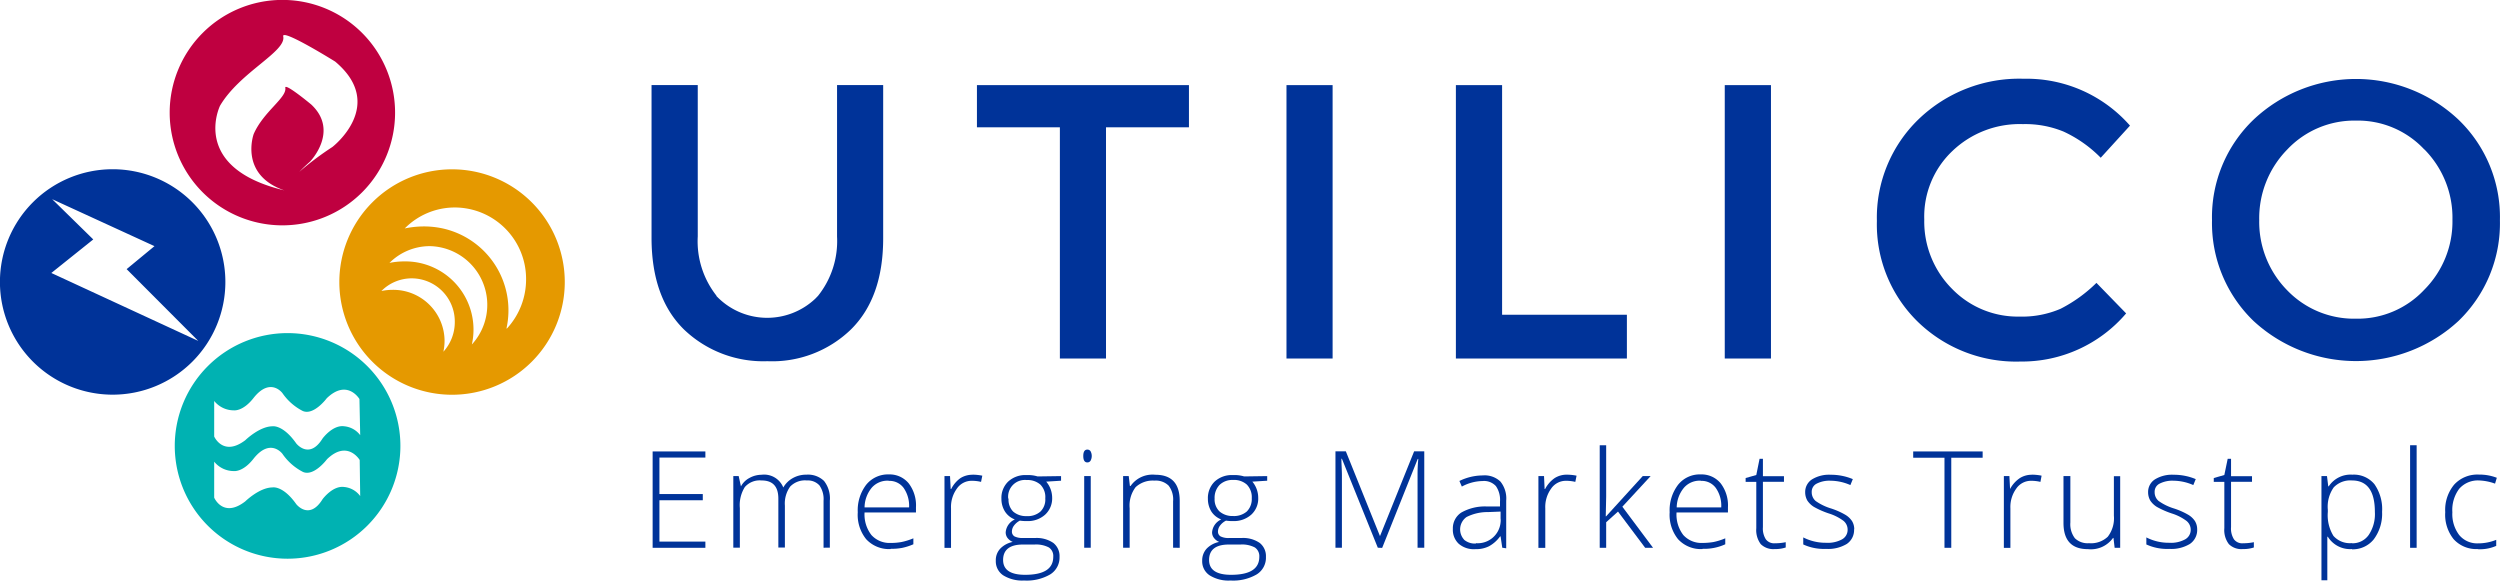
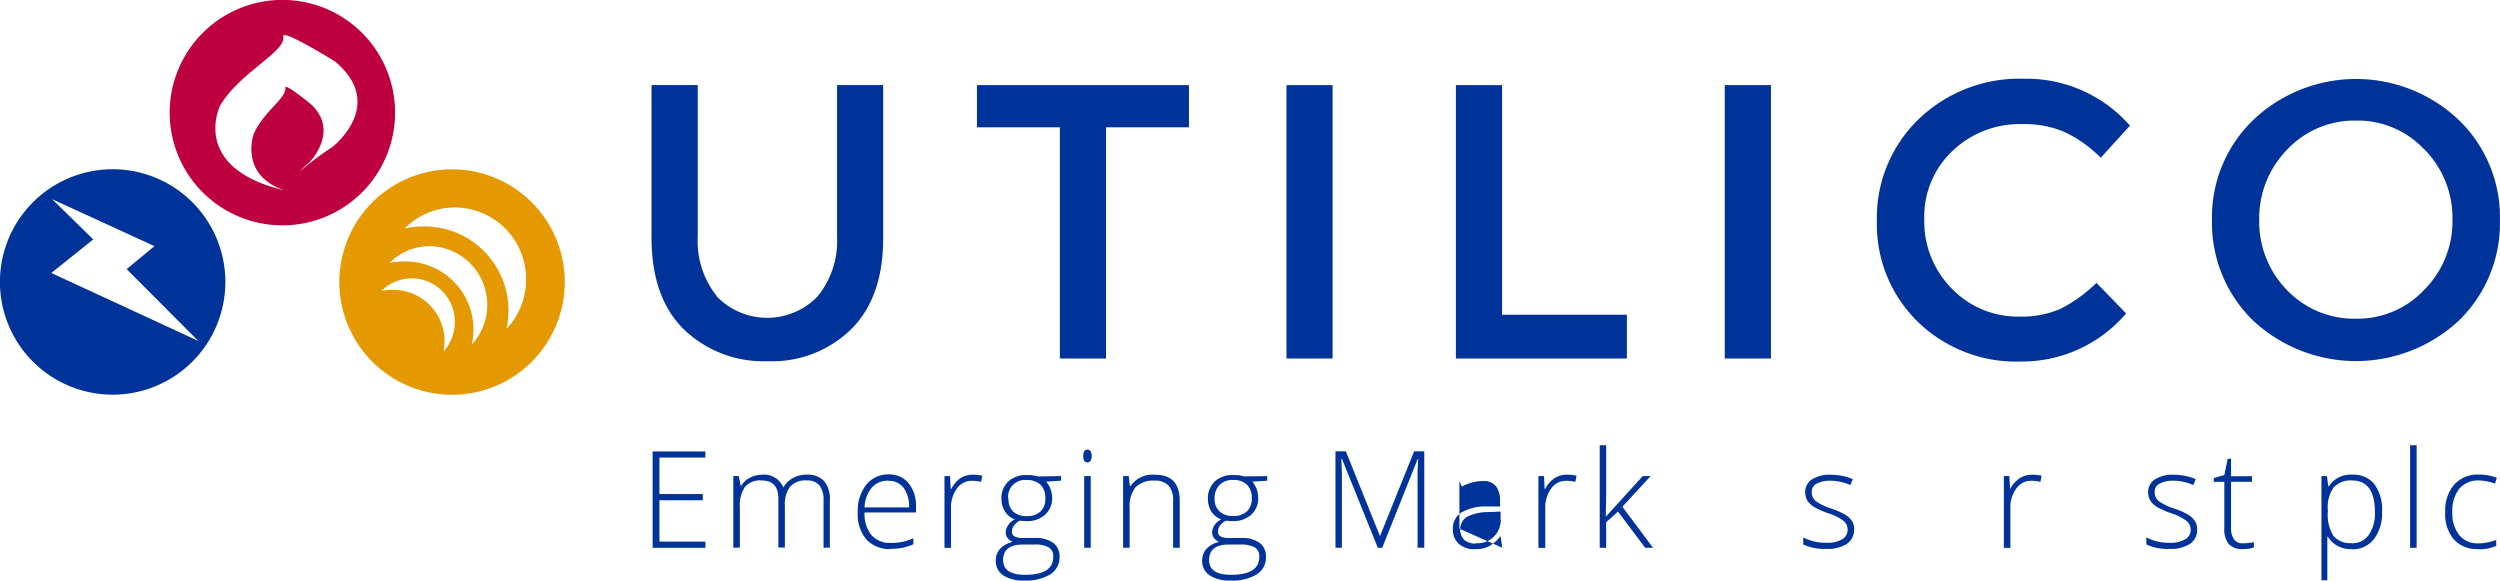
<svg xmlns="http://www.w3.org/2000/svg" width="298.1" height="69.24" viewBox="0 0 298.1 69.24">
  <defs>
    <style>
      .a {
        fill: #039;
      }

      .b {
        fill: #bf0040;
      }

      .c {
        fill: #e59900;
      }

      .d {
        fill: #00b2b2;
      }
    </style>
  </defs>
  <title>Utilico logo_colour</title>
  <g>
    <path class="a" d="M89.6,36.28a8.35,8.35,0,0,0,11.8.34l.33-.34A10.46,10.46,0,0,0,104,29.21V11.14h5.5V29.42q0,7.08-3.86,10.88a13.5,13.5,0,0,1-9.94,3.77,13.67,13.67,0,0,1-9.94-3.77q-3.86-3.78-3.88-10.88V11.14h5.51V29.19a10.49,10.49,0,0,0,2.24,7.08Z" transform="translate(-4.19 -1)" />
    <polygon class="a" points="131.88 15.18 131.88 42.75 126.38 42.75 126.38 15.18 116.49 15.18 116.49 10.15 141.77 10.15 141.77 15.18 131.88 15.18 131.88 15.18" />
    <polygon class="a" points="153.4 10.15 158.9 10.15 158.9 42.75 153.4 42.75 153.4 10.15 153.4 10.15" />
    <polygon class="a" points="173.6 42.75 173.6 10.15 179.11 10.15 179.11 37.53 193.99 37.53 193.99 42.75 173.6 42.75 173.6 42.75" />
    <polygon class="a" points="205.66 10.15 211.17 10.15 211.17 42.75 205.66 42.75 205.66 10.15 205.66 10.15" />
    <path class="a" d="M245,38.75a11.61,11.61,0,0,0,4.89-.93,17.18,17.18,0,0,0,4.28-3.09l3.54,3.64a16.33,16.33,0,0,1-12.6,5.74,16.82,16.82,0,0,1-12.26-4.76,16.22,16.22,0,0,1-4.86-12,16.31,16.31,0,0,1,4.95-12.11,17.3,17.3,0,0,1,12.55-4.85,16.41,16.41,0,0,1,12.68,5.59l-3.49,3.83a15.07,15.07,0,0,0-4.43-3.12,12,12,0,0,0-4.85-.89A11.6,11.6,0,0,0,237,19a10.76,10.76,0,0,0-3.36,8.17,11.35,11.35,0,0,0,3.34,8.3A10.92,10.92,0,0,0,245,38.75Z" transform="translate(-4.19 -1)" />
    <path class="a" d="M293.28,18.84a10.85,10.85,0,0,0-8.16-3.46,11,11,0,0,0-8.21,3.46,11.69,11.69,0,0,0-3.33,8.4,11.63,11.63,0,0,0,3.31,8.35A11.06,11.06,0,0,0,285.1,39a10.88,10.88,0,0,0,8.16-3.45,11.52,11.52,0,0,0,3.36-8.35,11.57,11.57,0,0,0-3.36-8.4Zm4.06,20.43a18,18,0,0,1-24.44,0,16.21,16.21,0,0,1-4.95-12,16.1,16.1,0,0,1,4.95-12,17.81,17.81,0,0,1,24.44,0,16.1,16.1,0,0,1,4.94,12A16.16,16.16,0,0,1,297.34,39.27Z" transform="translate(-4.19 -1)" />
    <polygon class="a" points="84.11 65.32 77.82 65.32 77.82 53.83 84.11 53.83 84.11 54.56 78.63 54.56 78.63 58.91 83.8 58.91 83.8 59.65 78.63 59.65 78.63 64.58 84.11 64.58 84.11 65.32 84.11 65.32" />
    <path class="a" d="M102.39,66.31v-5.6a2.84,2.84,0,0,0-.49-1.83,1.86,1.86,0,0,0-1.49-.59,2.45,2.45,0,0,0-2,.73,3.46,3.46,0,0,0-.63,2.27v5H97V60.46c0-1.45-.66-2.17-2-2.17a2.35,2.35,0,0,0-2,.79,4.06,4.06,0,0,0-.59,2.5V66.3h-.78V57.77h.64L92.54,59h0a2.41,2.41,0,0,1,1-1A3,3,0,0,1,95,57.61a2.46,2.46,0,0,1,2.59,1.52h0A2.94,2.94,0,0,1,98.74,58a3.23,3.23,0,0,1,1.61-.4,2.74,2.74,0,0,1,2.1.75,3.38,3.38,0,0,1,.69,2.36v5.59Z" transform="translate(-4.19 -1)" />
    <path class="a" d="M110.38,66.47a3.71,3.71,0,0,1-2.91-1.18,4.62,4.62,0,0,1-1-3.21,5,5,0,0,1,1-3.27,3.33,3.33,0,0,1,2.71-1.24,2.94,2.94,0,0,1,2.36,1.06,4.32,4.32,0,0,1,.87,2.86v.62h-6.13a4,4,0,0,0,.82,2.69,2.92,2.92,0,0,0,2.31.94,6.84,6.84,0,0,0,1.28-.11,7.93,7.93,0,0,0,1.41-.44v.71a7,7,0,0,1-1.34.43,6.77,6.77,0,0,1-1.35.11Zm-.23-8.15a2.49,2.49,0,0,0-2,.82,3.75,3.75,0,0,0-.87,2.36h5.31a3.74,3.74,0,0,0-.65-2.32,2.09,2.09,0,0,0-1.77-.84Z" transform="translate(-4.19 -1)" />
    <path class="a" d="M120.14,57.6a5.91,5.91,0,0,1,1.18.12l-.15.74a4.61,4.61,0,0,0-1.11-.13,2.12,2.12,0,0,0-1.77.93,3.72,3.72,0,0,0-.7,2.35v4.72h-.78V57.77h.66l.08,1.54h.06A3.49,3.49,0,0,1,118.73,58a2.66,2.66,0,0,1,1.45-.39Z" transform="translate(-4.19 -1)" />
    <path class="a" d="M130.71,57.77v.55l-1.77.11a3,3,0,0,1,.71,1.93,2.63,2.63,0,0,1-.83,2,3.05,3.05,0,0,1-2.2.77,4.52,4.52,0,0,1-.82-.05,2,2,0,0,0-.7.59,1.19,1.19,0,0,0-.25.7.66.66,0,0,0,.31.59,2.1,2.1,0,0,0,1,.19h1.5a3.51,3.51,0,0,1,2.13.59,2,2,0,0,1,.74,1.66,2.37,2.37,0,0,1-1.11,2.09,5.55,5.55,0,0,1-3.11.73,4.3,4.3,0,0,1-2.5-.62,2,2,0,0,1-.88-1.73,2,2,0,0,1,.54-1.46,2.82,2.82,0,0,1,1.48-.79,1.58,1.58,0,0,1-.62-.47,1.1,1.1,0,0,1-.22-.7,1.84,1.84,0,0,1,1.09-1.51,2.4,2.4,0,0,1-1.18-.95,2.8,2.8,0,0,1-.42-1.51,2.7,2.7,0,0,1,.81-2.06,3,3,0,0,1,2.2-.77,3.81,3.81,0,0,1,1.3.16Zm-6.91,10c0,1.18.88,1.77,2.62,1.77,2.24,0,3.36-.71,3.36-2.15a1.22,1.22,0,0,0-.52-1.11,3.28,3.28,0,0,0-1.71-.35h-1.39c-1.56,0-2.36.62-2.36,1.85Zm.65-7.32A2,2,0,0,0,125,62a2.32,2.32,0,0,0,1.61.54,2.28,2.28,0,0,0,1.64-.54,2,2,0,0,0,.58-1.57,2.11,2.11,0,0,0-.58-1.64,2.31,2.31,0,0,0-1.64-.55,2,2,0,0,0-2.2,2.22Z" transform="translate(-4.19 -1)" />
    <path class="a" d="M134.25,66.31h-.78V57.77h.78Zm-.89-10.94c0-.5.16-.76.49-.76a.44.44,0,0,1,.38.2,1.19,1.19,0,0,1,0,1.12.44.44,0,0,1-.38.21C133.52,56.14,133.36,55.88,133.36,55.37Z" transform="translate(-4.19 -1)" />
    <path class="a" d="M144.07,66.31V60.77a2.67,2.67,0,0,0-.54-1.87,2.17,2.17,0,0,0-1.68-.59,3,3,0,0,0-2.25.78,3.63,3.63,0,0,0-.71,2.51v4.71h-.78V57.77h.67l.14,1.18H139a3.18,3.18,0,0,1,2.95-1.34q2.91,0,2.91,3.12v5.59Z" transform="translate(-4.19 -1)" />
    <path class="a" d="M155.29,57.77v.55l-1.77.11a3,3,0,0,1,.7,1.93,2.58,2.58,0,0,1-.82,2,3.09,3.09,0,0,1-2.21.77,4.41,4.41,0,0,1-.81-.05,2,2,0,0,0-.71.59,1.19,1.19,0,0,0-.25.7.66.66,0,0,0,.31.59,2.11,2.11,0,0,0,1.05.19h1.49a3.48,3.48,0,0,1,2.13.59,2,2,0,0,1,.74,1.66,2.34,2.34,0,0,1-1.1,2.09,5.57,5.57,0,0,1-3.12.73,4.24,4.24,0,0,1-2.5-.62,2,2,0,0,1-.88-1.73,2.07,2.07,0,0,1,.54-1.46,2.85,2.85,0,0,1,1.49-.79,1.45,1.45,0,0,1-.62-.47,1.05,1.05,0,0,1-.23-.7,1.84,1.84,0,0,1,1.09-1.51,2.45,2.45,0,0,1-1.18-.95,2.88,2.88,0,0,1-.41-1.51,2.73,2.73,0,0,1,.81-2.06,3,3,0,0,1,2.2-.77,3.9,3.9,0,0,1,1.31.16Zm-6.93,10c0,1.18.88,1.77,2.62,1.77,2.25,0,3.37-.71,3.37-2.15a1.25,1.25,0,0,0-.53-1.11,3.26,3.26,0,0,0-1.71-.35h-1.39c-1.57,0-2.36.62-2.36,1.85Zm.66-7.32a2,2,0,0,0,.59,1.54,2.36,2.36,0,0,0,1.61.54,2.33,2.33,0,0,0,1.64-.54,2.09,2.09,0,0,0,.59-1.57,2.16,2.16,0,0,0-.59-1.64,2.29,2.29,0,0,0-1.64-.55,2.2,2.2,0,0,0-1.61.59,2.23,2.23,0,0,0-.59,1.63Z" transform="translate(-4.19 -1)" />
    <path class="a" d="M168.48,66.31,164.2,55.7h-.06c0,.65.06,1.31.06,2v8.61h-.77V54.82h1.24l4.07,10.11h0l4.07-10.11h1.21V66.31h-.8V57.6a17.61,17.61,0,0,1,.09-1.88h-.07L169,66.33Z" transform="translate(-4.19 -1)" />
-     <path class="a" d="M183.32,66.31l-.2-1.35h-.06a4,4,0,0,1-1.33,1.18,3.42,3.42,0,0,1-1.6.34,2.75,2.75,0,0,1-2-.64,2.27,2.27,0,0,1-.7-1.77,2.23,2.23,0,0,1,1-1.95,5.68,5.68,0,0,1,3-.73l1.62,0v-.59a2.87,2.87,0,0,0-.49-1.84,1.92,1.92,0,0,0-1.6-.6,5.32,5.32,0,0,0-2.46.66l-.29-.67a6.43,6.43,0,0,1,2.79-.66,2.72,2.72,0,0,1,2.1.73,3.2,3.2,0,0,1,.69,2.27v5.69Zm-3.14-.54a2.74,2.74,0,0,0,2.94-2.48,1.85,1.85,0,0,0,0-.47V62l-1.49.06a5.54,5.54,0,0,0-2.57.59,1.81,1.81,0,0,0-.42,2.54l.14.18a2,2,0,0,0,1.4.44Z" transform="translate(-4.19 -1)" />
+     <path class="a" d="M183.32,66.31l-.2-1.35h-.06a4,4,0,0,1-1.33,1.18,3.42,3.42,0,0,1-1.6.34,2.75,2.75,0,0,1-2-.64,2.27,2.27,0,0,1-.7-1.77,2.23,2.23,0,0,1,1-1.95,5.68,5.68,0,0,1,3-.73l1.62,0v-.59a2.87,2.87,0,0,0-.49-1.84,1.92,1.92,0,0,0-1.6-.6,5.32,5.32,0,0,0-2.46.66l-.29-.67v5.69Zm-3.14-.54a2.74,2.74,0,0,0,2.94-2.48,1.85,1.85,0,0,0,0-.47V62l-1.49.06a5.54,5.54,0,0,0-2.57.59,1.81,1.81,0,0,0-.42,2.54l.14.18a2,2,0,0,0,1.4.44Z" transform="translate(-4.19 -1)" />
    <path class="a" d="M191,57.6a5.91,5.91,0,0,1,1.18.12l-.15.74a4.67,4.67,0,0,0-1.11-.13,2.12,2.12,0,0,0-1.77.93,3.72,3.72,0,0,0-.7,2.35v4.72h-.82V57.77h.67l.07,1.54h.06A3.58,3.58,0,0,1,189.58,58,2.66,2.66,0,0,1,191,57.6Z" transform="translate(-4.19 -1)" />
    <polygon class="a" points="191.51 61.57 195.88 56.77 196.82 56.77 193.45 60.42 197.11 65.32 196.17 65.32 192.93 61 191.52 62.27 191.52 65.32 190.75 65.32 190.75 53.09 191.52 53.09 191.52 59.22 191.47 61.57 191.51 61.57 191.51 61.57" />
-     <path class="a" d="M207.18,66.47a3.69,3.69,0,0,1-2.9-1.18,4.62,4.62,0,0,1-1-3.21,5,5,0,0,1,1-3.27A3.3,3.3,0,0,1,207,57.57a2.94,2.94,0,0,1,2.36,1.06,4.32,4.32,0,0,1,.87,2.86v.62h-6.13a4,4,0,0,0,.81,2.69,2.92,2.92,0,0,0,2.31.94,8,8,0,0,0,1.29-.11,7.59,7.59,0,0,0,1.4-.44v.71a6,6,0,0,1-2.69.54ZM207,58.32a2.48,2.48,0,0,0-2,.82,3.76,3.76,0,0,0-.88,2.36h5.31a3.68,3.68,0,0,0-.65-2.32,2.08,2.08,0,0,0-1.77-.84Z" transform="translate(-4.19 -1)" />
-     <path class="a" d="M215.83,65.78a6.14,6.14,0,0,0,1.29-.13v.63a3.83,3.83,0,0,1-1.3.19,2.13,2.13,0,0,1-1.68-.59,2.8,2.8,0,0,1-.53-1.9V58.46h-1.27V58l1.27-.36.39-1.93h.4v2.07h2.51v.67H214.4v5.41a2.38,2.38,0,0,0,.35,1.45,1.23,1.23,0,0,0,1.08.47Z" transform="translate(-4.19 -1)" />
    <path class="a" d="M225.27,64.09a2,2,0,0,1-.87,1.77,4.31,4.31,0,0,1-2.48.59,5.89,5.89,0,0,1-2.71-.53v-.84a5.81,5.81,0,0,0,2.71.64,3.55,3.55,0,0,0,1.92-.41,1.29,1.29,0,0,0,.66-1.13A1.35,1.35,0,0,0,224,63.1a5.81,5.81,0,0,0-1.72-.87,9.93,9.93,0,0,1-1.8-.79,2.54,2.54,0,0,1-.78-.75,2,2,0,0,1-.26-1,1.78,1.78,0,0,1,.8-1.52,3.88,3.88,0,0,1,2.25-.56,6.74,6.74,0,0,1,2.63.52l-.29.71a6,6,0,0,0-2.36-.52,3.32,3.32,0,0,0-1.66.35,1.07,1.07,0,0,0-.59,1,1.37,1.37,0,0,0,.47,1.07,6.46,6.46,0,0,0,1.87.9,8.71,8.71,0,0,1,1.68.75,2.47,2.47,0,0,1,.79.75,1.88,1.88,0,0,1,.26,1Z" transform="translate(-4.19 -1)" />
-     <polygon class="a" points="232.67 65.32 231.86 65.32 231.86 54.58 228.13 54.58 228.13 53.83 236.41 53.83 236.41 54.58 232.67 54.58 232.67 65.32 232.67 65.32" />
    <path class="a" d="M246.45,57.6a5.76,5.76,0,0,1,1.18.12l-.14.74a4.67,4.67,0,0,0-1.11-.13,2.12,2.12,0,0,0-1.77.93,3.72,3.72,0,0,0-.7,2.35v4.72h-.78V57.77h.66l.08,1.54h0A3.61,3.61,0,0,1,245.05,58a2.64,2.64,0,0,1,1.45-.39Z" transform="translate(-4.19 -1)" />
-     <path class="a" d="M251.06,57.77V63.3a2.76,2.76,0,0,0,.54,1.88,2.17,2.17,0,0,0,1.68.59,2.91,2.91,0,0,0,2.24-.77,3.6,3.6,0,0,0,.73-2.51V57.78H257v8.54h-.66l-.14-1.18h-.05a3.24,3.24,0,0,1-3,1.34q-2.91,0-2.91-3.13V57.77Z" transform="translate(-4.19 -1)" />
    <path class="a" d="M266.18,64.09a2,2,0,0,1-.87,1.77,4.28,4.28,0,0,1-2.47.59,5.91,5.91,0,0,1-2.72-.53v-.84a5.82,5.82,0,0,0,2.72.64,3.52,3.52,0,0,0,1.91-.41,1.29,1.29,0,0,0,.66-1.13,1.35,1.35,0,0,0-.52-1.08,5.81,5.81,0,0,0-1.72-.87,10.25,10.25,0,0,1-1.8-.79,2.54,2.54,0,0,1-.78-.75,2,2,0,0,1-.26-1,1.78,1.78,0,0,1,.8-1.52,3.88,3.88,0,0,1,2.25-.56,6.74,6.74,0,0,1,2.63.52l-.29.71a6,6,0,0,0-2.36-.52,3.32,3.32,0,0,0-1.66.35,1.07,1.07,0,0,0-.59,1,1.35,1.35,0,0,0,.48,1.07,6.41,6.41,0,0,0,1.86.9,8.71,8.71,0,0,1,1.68.75,2.47,2.47,0,0,1,.79.75,1.88,1.88,0,0,1,.26,1Z" transform="translate(-4.19 -1)" />
    <path class="a" d="M271.65,65.78a6.27,6.27,0,0,0,1.29-.13v.63a3.89,3.89,0,0,1-1.31.19,2.11,2.11,0,0,1-1.67-.59,2.76,2.76,0,0,1-.54-1.9V58.46h-1.26V58l1.26-.36.4-1.93h.4v2.07h2.5v.67h-2.5v5.41a2.38,2.38,0,0,0,.35,1.45,1.22,1.22,0,0,0,1.08.47Z" transform="translate(-4.19 -1)" />
    <path class="a" d="M284.64,66.47A3.13,3.13,0,0,1,281.76,65h-.06v.66c0,.39,0,.82,0,1.28v3.25H281V57.77h.66l.15,1.22h.06a3.11,3.11,0,0,1,2.82-1.39,3.17,3.17,0,0,1,2.63,1.14,5.18,5.18,0,0,1,.91,3.3,5.07,5.07,0,0,1-1,3.28,3.22,3.22,0,0,1-2.6,1.18Zm0-.69a2.34,2.34,0,0,0,2-1,4.45,4.45,0,0,0,.73-2.73q0-3.75-2.72-3.76a2.72,2.72,0,0,0-2.19.83,4,4,0,0,0-.7,2.67v.25a4.7,4.7,0,0,0,.67,2.86,2.62,2.62,0,0,0,2.19.86Z" transform="translate(-4.19 -1)" />
    <polygon class="a" points="288.16 65.32 287.38 65.32 287.38 53.09 288.16 53.09 288.16 65.32 288.16 65.32" />
    <path class="a" d="M299.62,66.47a3.64,3.64,0,0,1-2.86-1.18,4.65,4.65,0,0,1-1-3.22,4.7,4.7,0,0,1,1.08-3.3,3.76,3.76,0,0,1,2.95-1.18,5.72,5.72,0,0,1,2.12.38l-.21.7a6.07,6.07,0,0,0-1.92-.38,2.94,2.94,0,0,0-2.36,1,4.21,4.21,0,0,0-.81,2.79,4.12,4.12,0,0,0,.81,2.71,2.77,2.77,0,0,0,2.26,1,5.69,5.69,0,0,0,2.16-.42v.72a4.82,4.82,0,0,1-2.15.4Z" transform="translate(-4.19 -1)" />
    <path class="b" d="M47.37,4.93a13.44,13.44,0,1,0,0,19,13.45,13.45,0,0,0,0-19ZM43.88,18.49a36.53,36.53,0,0,0-4,3c.34-.35.76-.76,1.27-1.21,0,0,3.54-3.63.16-6.81,0,0-3.21-2.67-3.1-2,.2,1.18-2.59,2.82-3.77,5.51,0,0-1.77,4.85,3.65,6.72-11.31-2.71-7.66-10.1-7.66-10.1,2.36-4,7.93-6.45,7.53-8.26-.23-1,6.19,3,6.19,3,6.18,5.18-.32,10.18-.32,10.18Z" transform="translate(-4.19 -1)" />
    <path class="c" d="M67.6,25.13a13.44,13.44,0,1,0,0,19,13.44,13.44,0,0,0,0-19ZM57.06,42.94a6.43,6.43,0,0,0,.14-1.32A6.12,6.12,0,0,0,51,35.56a6.53,6.53,0,0,0-1.33.14,5.08,5.08,0,0,1,3.62-1.51,5.15,5.15,0,0,1,5.13,5.19h0A5.26,5.26,0,0,1,57.06,42.94Zm3.4-.89a8.13,8.13,0,0,0-8.07-9.88,8.69,8.69,0,0,0-1.76.18,6.8,6.8,0,0,1,4.84-2,7,7,0,0,1,5,11.71Zm4.12-1.88a10,10,0,0,0-7.64-11.94A10.62,10.62,0,0,0,54.62,28a11.27,11.27,0,0,0-2.17.24,8.39,8.39,0,0,1,6-2.5,8.52,8.52,0,0,1,8.47,8.57h0a8.64,8.64,0,0,1-2.28,5.86Z" transform="translate(-4.19 -1)" />
    <path class="a" d="M27.13,25.12a13.44,13.44,0,1,0,0,19,13.44,13.44,0,0,0,0-19ZM10.31,33.55l5-4-4.9-4.8,12.2,5.6-3.32,2.74,8.54,8.56Z" transform="translate(-4.19 -1)" />
-     <path class="d" d="M48,44.67a13.45,13.45,0,1,0,0,19h0A13.44,13.44,0,0,0,48,44.67Zm-.86,15.48a2.68,2.68,0,0,0-1.9-1.08c-1.38-.2-2.59,1.46-2.59,1.46-1.59,2.56-3.13.59-3.13.59-1.59-2.25-2.82-2-2.82-2-1.57,0-3.26,1.66-3.26,1.66-2.64,2.05-3.71-.44-3.71-.44V56.05a3,3,0,0,0,2.36,1.12s1.08.15,2.36-1.51c2-2.48,3.42-.54,3.42-.54a6.65,6.65,0,0,0,2.44,2.15c1.31.59,2.87-1.51,2.87-1.51,2.44-2.36,3.9.09,3.9.09Zm0-7.26a2.69,2.69,0,0,0-1.9-1.06c-1.38-.2-2.59,1.46-2.59,1.46-1.59,2.56-3.13.59-3.13.59-1.59-2.26-2.82-2.05-2.82-2.05-1.57,0-3.26,1.66-3.26,1.66-2.64,2-3.71-.44-3.71-.44V48.81a3,3,0,0,0,2.36,1.12s1.08.15,2.36-1.51c2-2.49,3.42-.54,3.42-.54A6.56,6.56,0,0,0,40.28,50c1.31.59,2.87-1.51,2.87-1.51,2.44-2.36,3.9.09,3.9.09Z" transform="translate(-4.19 -1)" />
  </g>
</svg>